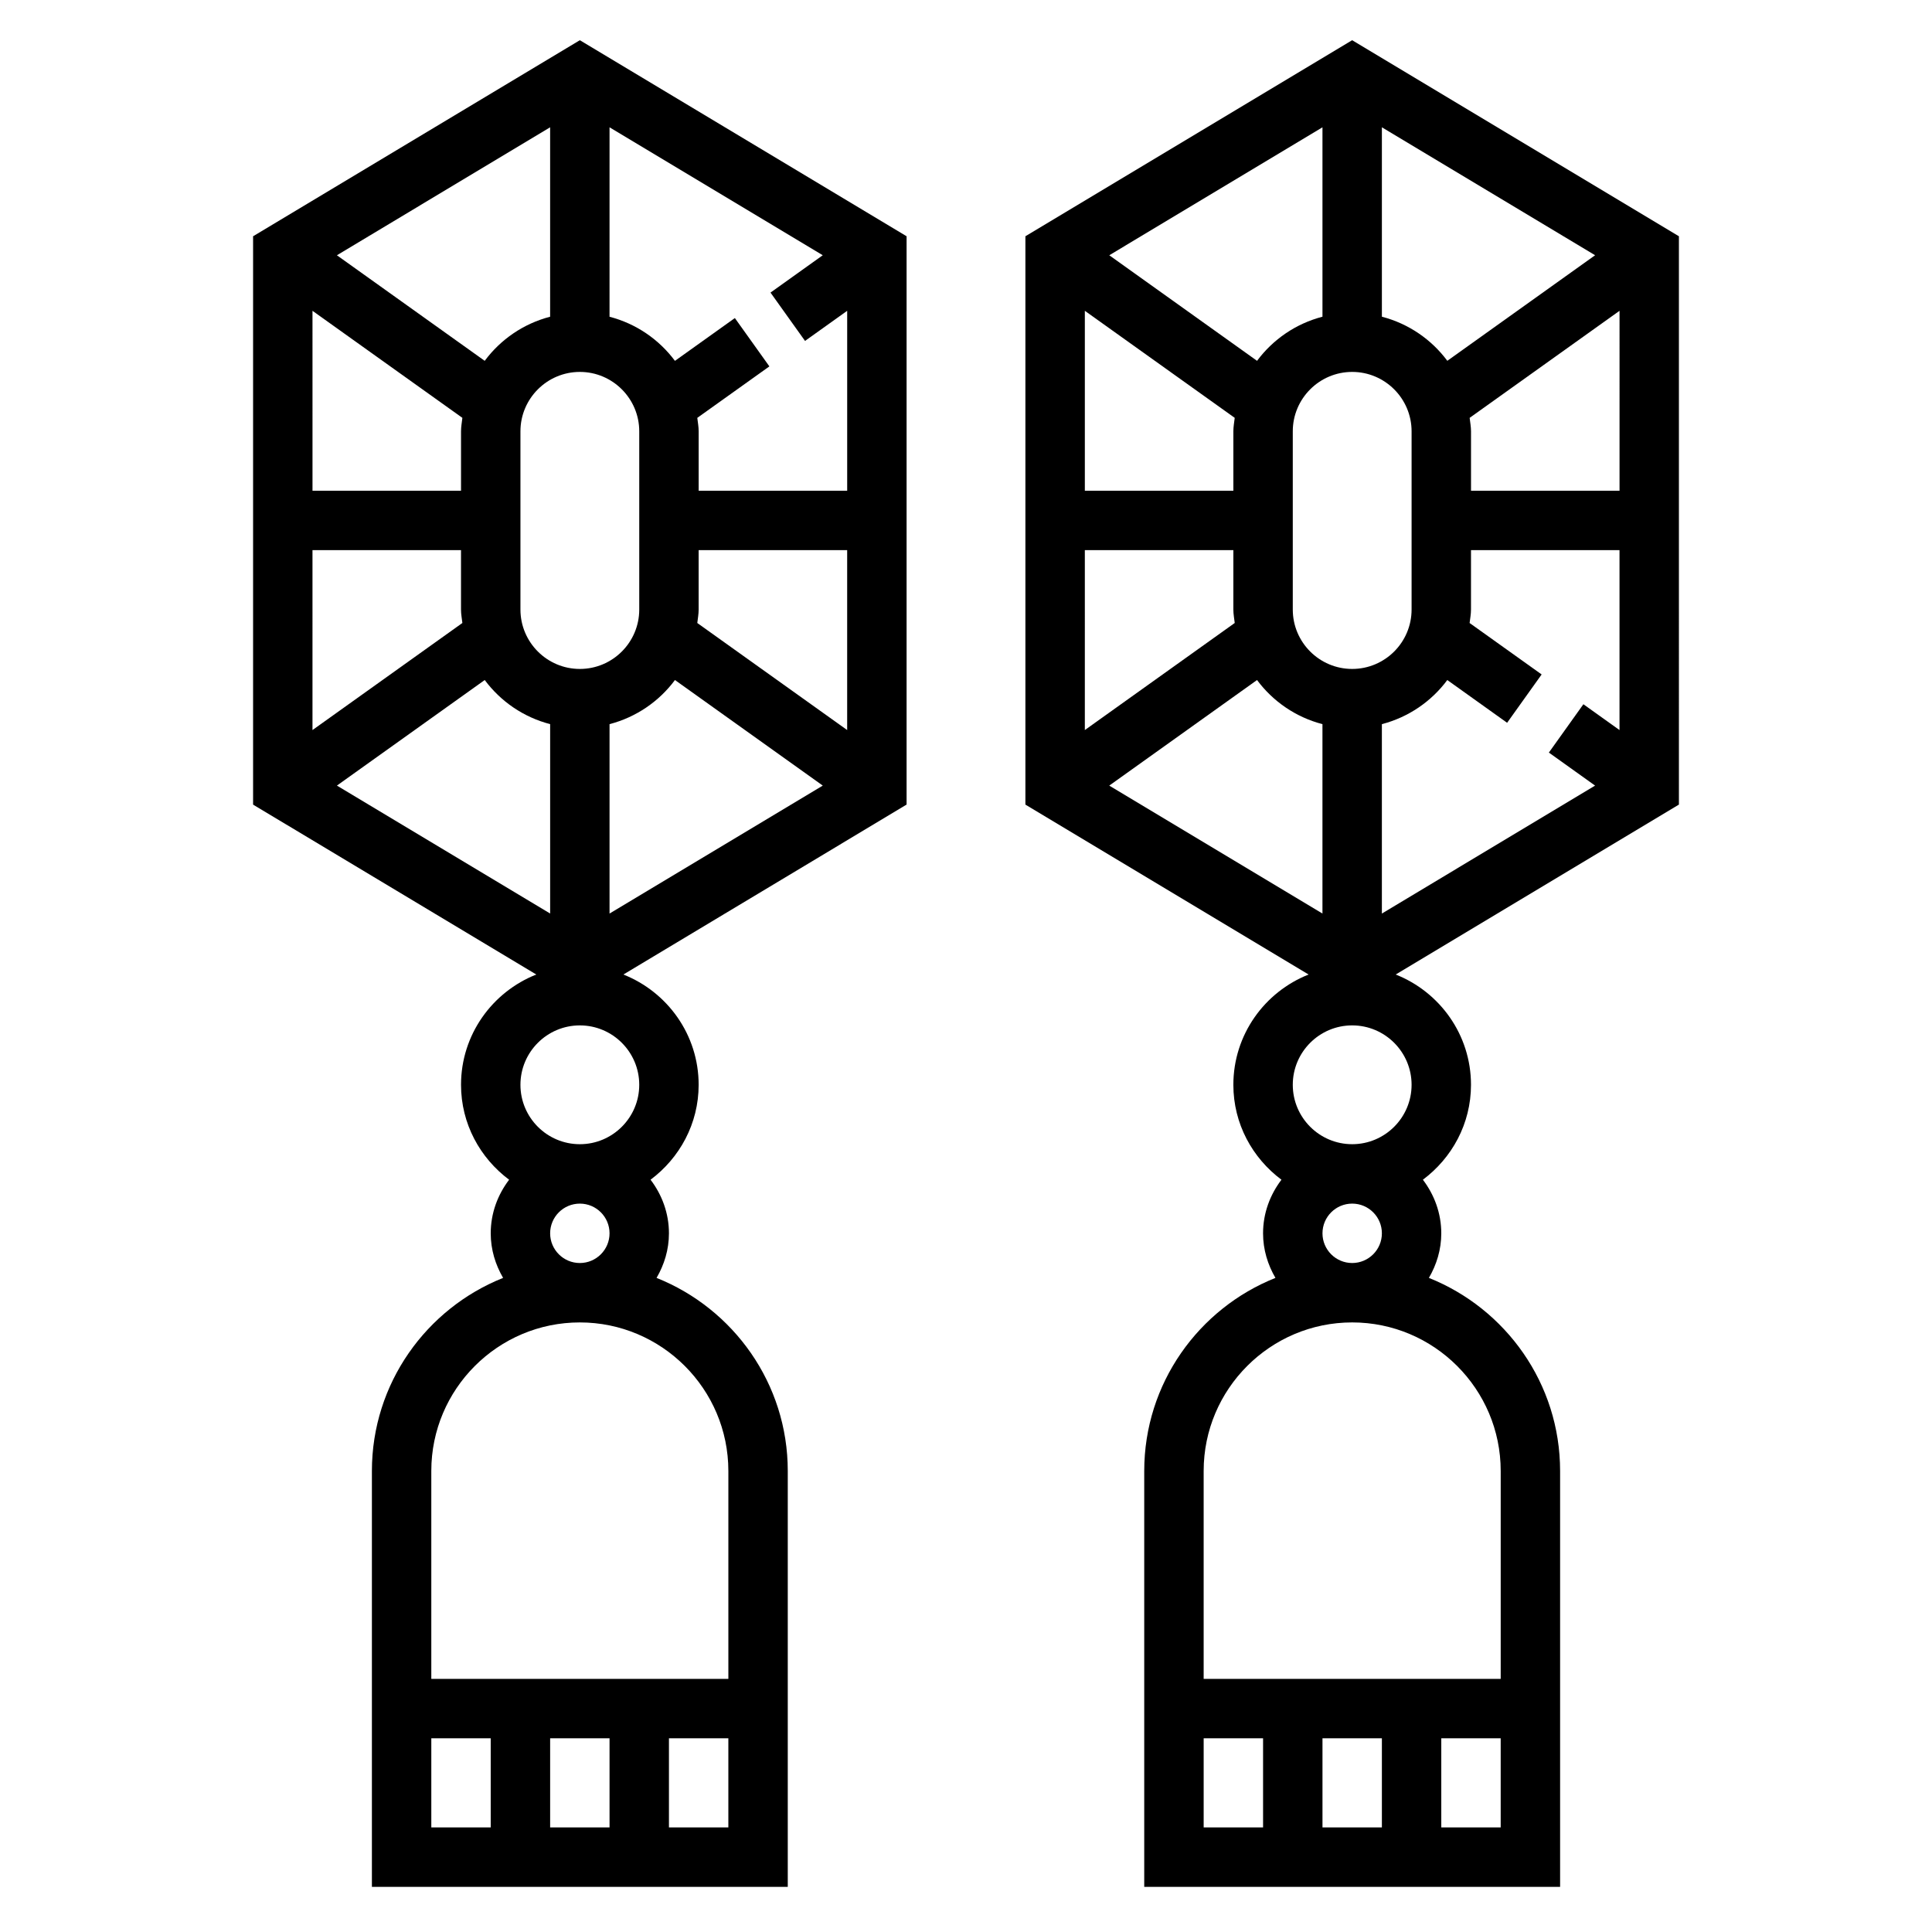
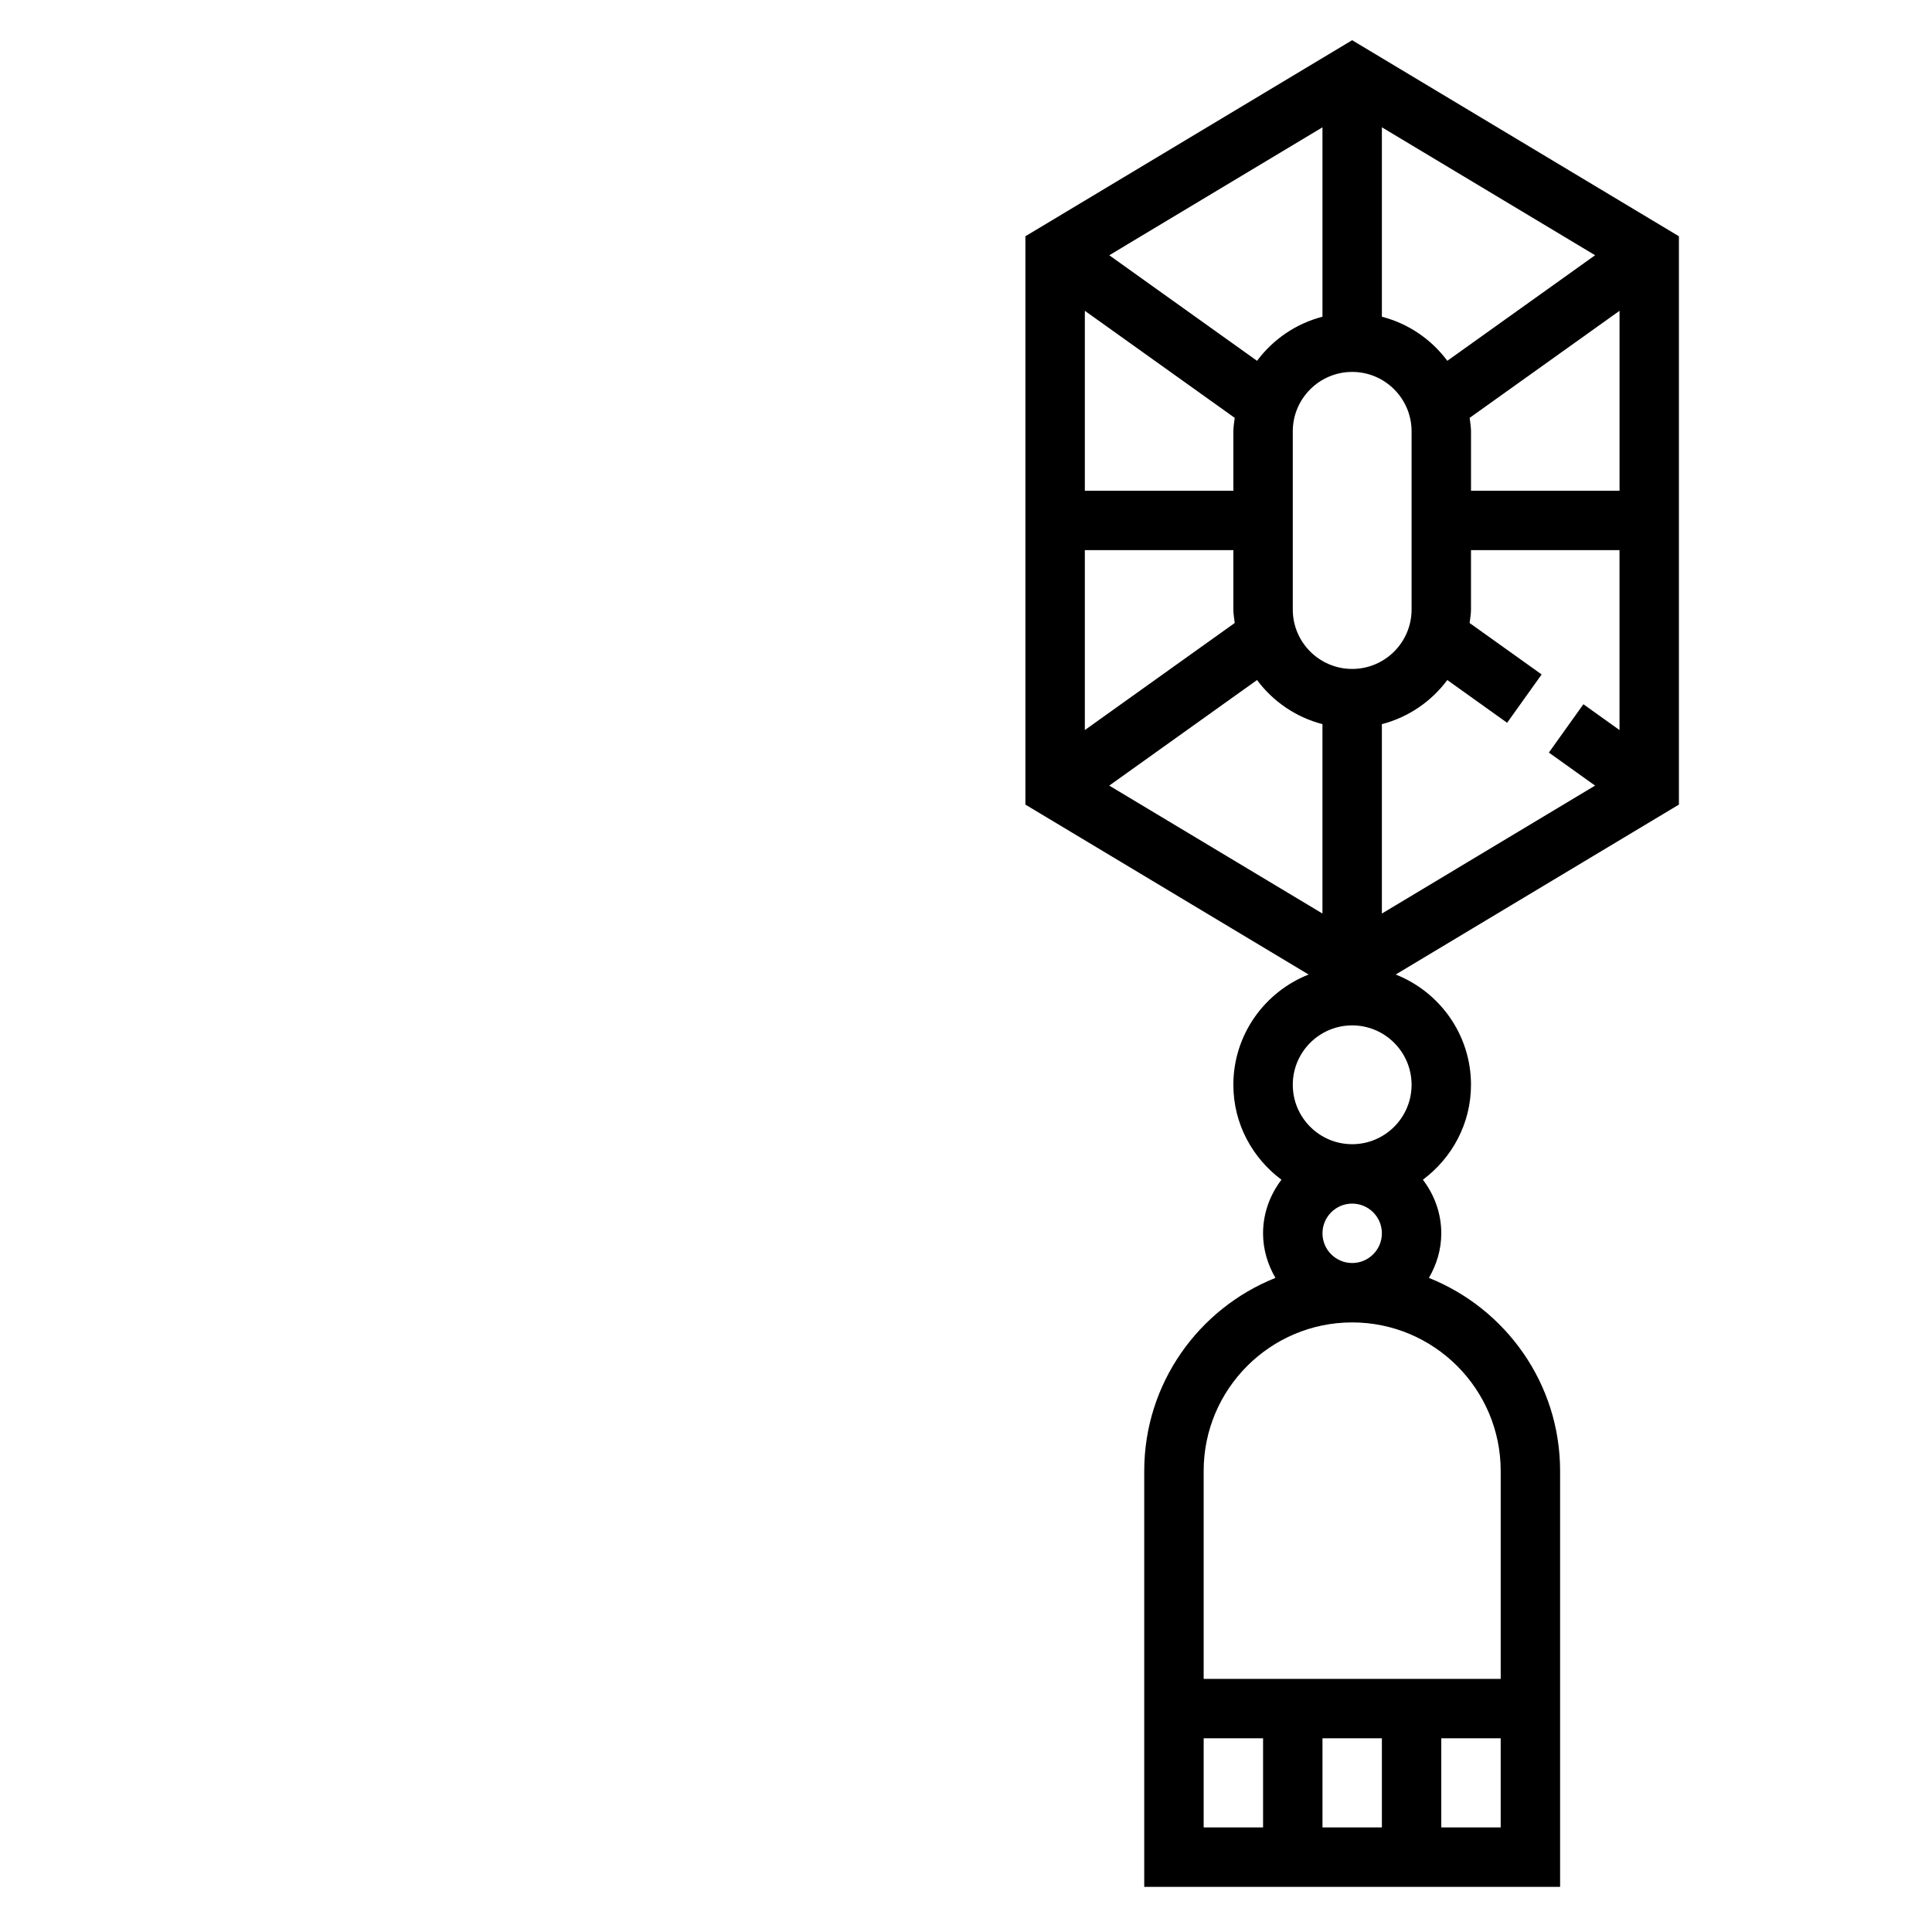
<svg xmlns="http://www.w3.org/2000/svg" fill="#000000" width="800px" height="800px" version="1.1" viewBox="144 144 512 512">
  <g>
-     <path d="m211.07 206.61v150.62l75.051 45.027c-11.656 4.613-19.945 15.941-19.945 29.23 0 10.32 5.055 19.414 12.746 25.152-3.019 3.965-4.875 8.852-4.875 14.207 0 4.32 1.25 8.32 3.281 11.809-20.34 8.113-34.77 27.969-34.77 51.168v110.21h110.21v-110.21c0-23.199-14.43-43.051-34.77-51.168 2.031-3.488 3.281-7.488 3.281-11.809 0-5.352-1.859-10.242-4.871-14.211 7.691-5.738 12.742-14.828 12.742-25.148 0-13.289-8.289-24.617-19.949-29.23l75.055-45.035v-150.61l-86.594-51.957zm22.215 145.58 39.172-27.977c4.227 5.684 10.289 9.855 17.336 11.691v50.191zm64.379-30.914c-8.684 0-15.742-7.062-15.742-15.742v-47.23c0-8.676 7.062-15.742 15.742-15.742 8.684 0 15.742 7.07 15.742 15.742v47.23c0 8.684-7.062 15.742-15.742 15.742zm-7.875-93.344c-7.047 1.836-13.113 6.008-17.336 11.691l-39.172-27.977 56.508-33.91zm-23.254 26.801c-0.133 1.191-0.359 2.348-0.359 3.566v15.742h-39.359l-0.004-47.676zm-39.723 35.055h39.359v15.742c0 1.219 0.227 2.379 0.363 3.566l-39.723 28.375zm78.723 46.117c7.047-1.836 13.113-6.008 17.336-11.691l39.172 27.977-56.508 33.906zm23.254-26.805c0.133-1.191 0.359-2.348 0.359-3.566v-15.742h39.359v47.68zm28.551-74.754 11.172-7.981v47.68h-39.359v-15.742c0-1.219-0.227-2.379-0.363-3.566l19.105-13.641-9.148-12.809-15.879 11.344c-4.227-5.684-10.289-9.855-17.336-11.691l0.004-50.203 56.504 33.906-13.848 9.895zm-99.039 370.32h15.742v23.617h-15.742zm47.234 0v23.617h-15.742v-23.617zm15.742 23.617v-23.617h15.742v23.617zm15.746-94.465v55.105l-78.723-0.004v-55.105c0-21.703 17.656-39.359 39.359-39.359 21.707 0 39.363 17.66 39.363 39.363zm-31.488-62.977c0 4.344-3.527 7.871-7.871 7.871s-7.871-3.527-7.871-7.871 3.527-7.871 7.871-7.871 7.871 3.523 7.871 7.871zm-7.871-23.617c-8.684 0-15.742-7.062-15.742-15.742 0-8.684 7.062-15.742 15.742-15.742 8.684 0 15.742 7.062 15.742 15.742 0 8.68-7.062 15.742-15.742 15.742z" />
    <path d="m588.93 206.61-86.594-51.957-86.594 51.957v150.62l75.051 45.027c-11.652 4.613-19.941 15.941-19.941 29.23 0 10.32 5.055 19.414 12.746 25.152-3.016 3.965-4.875 8.852-4.875 14.207 0 4.32 1.25 8.32 3.281 11.809-20.34 8.113-34.77 27.969-34.77 51.168v110.21h110.21v-110.21c0-23.199-14.43-43.051-34.77-51.168 2.031-3.488 3.281-7.488 3.281-11.809 0-5.352-1.859-10.242-4.871-14.211 7.691-5.738 12.746-14.828 12.746-25.148 0-13.289-8.289-24.617-19.949-29.23l75.051-45.035zm-25.316 124.02-9.148 12.809 12.25 8.754-56.504 33.906v-50.191c7.047-1.836 13.113-6.008 17.336-11.691l15.855 11.328 9.148-12.809-19.09-13.633c0.145-1.191 0.367-2.348 0.367-3.566v-15.742h39.359v47.68zm-125.65 21.562 39.164-27.977c4.227 5.684 10.289 9.855 17.336 11.691v50.191zm72.25-124.26v-50.195l56.504 33.906-39.164 27.977c-4.227-5.684-10.293-9.855-17.34-11.688zm-7.871 93.344c-8.684 0-15.742-7.062-15.742-15.742v-47.23c0-8.676 7.062-15.742 15.742-15.742 8.684 0 15.742 7.07 15.742 15.742v47.23c0 8.684-7.059 15.742-15.742 15.742zm-7.875-93.344c-7.047 1.836-13.113 6.008-17.336 11.691l-39.164-27.977 56.5-33.91zm-23.254 26.801c-0.133 1.191-0.359 2.348-0.359 3.566v15.742h-39.359v-47.676zm-39.719 35.055h39.359v15.742c0 1.219 0.227 2.379 0.363 3.566l-39.723 28.375zm141.7-15.742h-39.359v-15.742c0-1.219-0.227-2.379-0.363-3.566l39.723-28.371zm-110.21 330.62h15.742v23.617h-15.742zm47.23 0v23.617h-15.742v-23.617zm15.742 23.617v-23.617h15.742v23.617zm15.746-94.465v55.105l-78.719-0.004v-55.105c0-21.703 17.656-39.359 39.359-39.359 21.703 0 39.359 17.66 39.359 39.363zm-31.488-62.977c0 4.344-3.527 7.871-7.871 7.871s-7.871-3.527-7.871-7.871 3.527-7.871 7.871-7.871 7.871 3.523 7.871 7.871zm-7.871-23.617c-8.684 0-15.742-7.062-15.742-15.742 0-8.684 7.062-15.742 15.742-15.742 8.684 0 15.742 7.062 15.742 15.742 0 8.68-7.059 15.742-15.742 15.742z" />
  </g>
</svg>